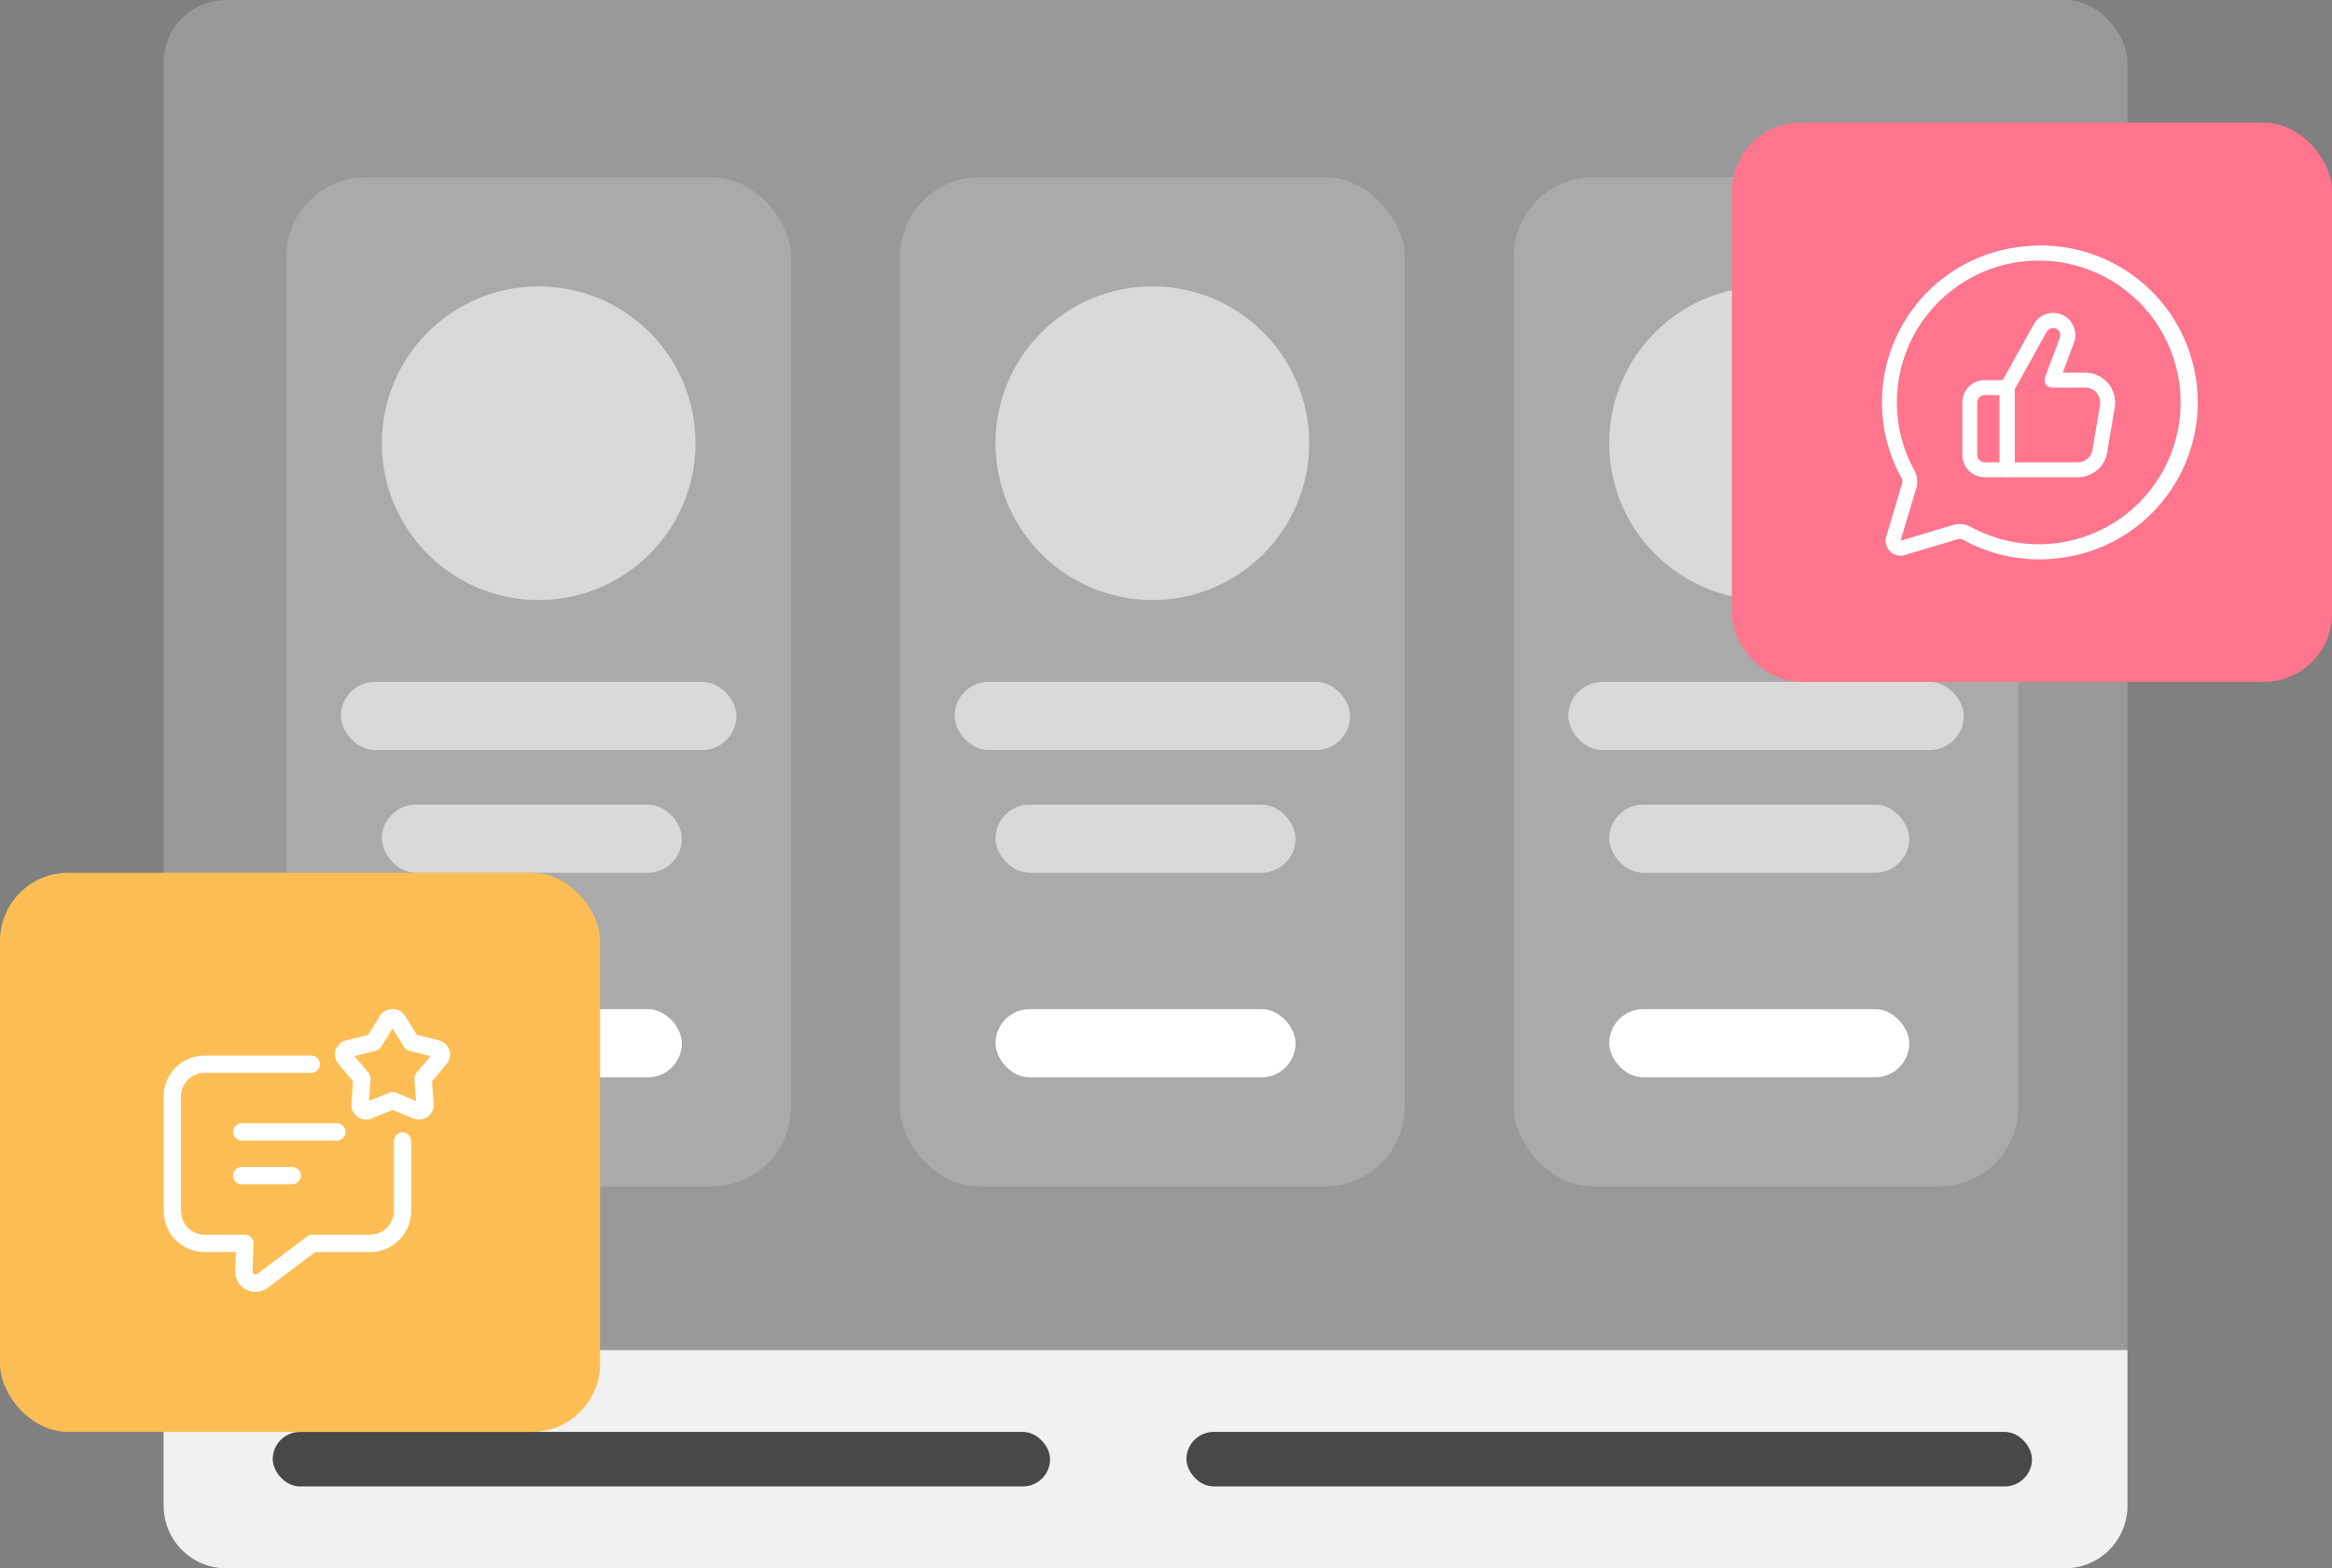
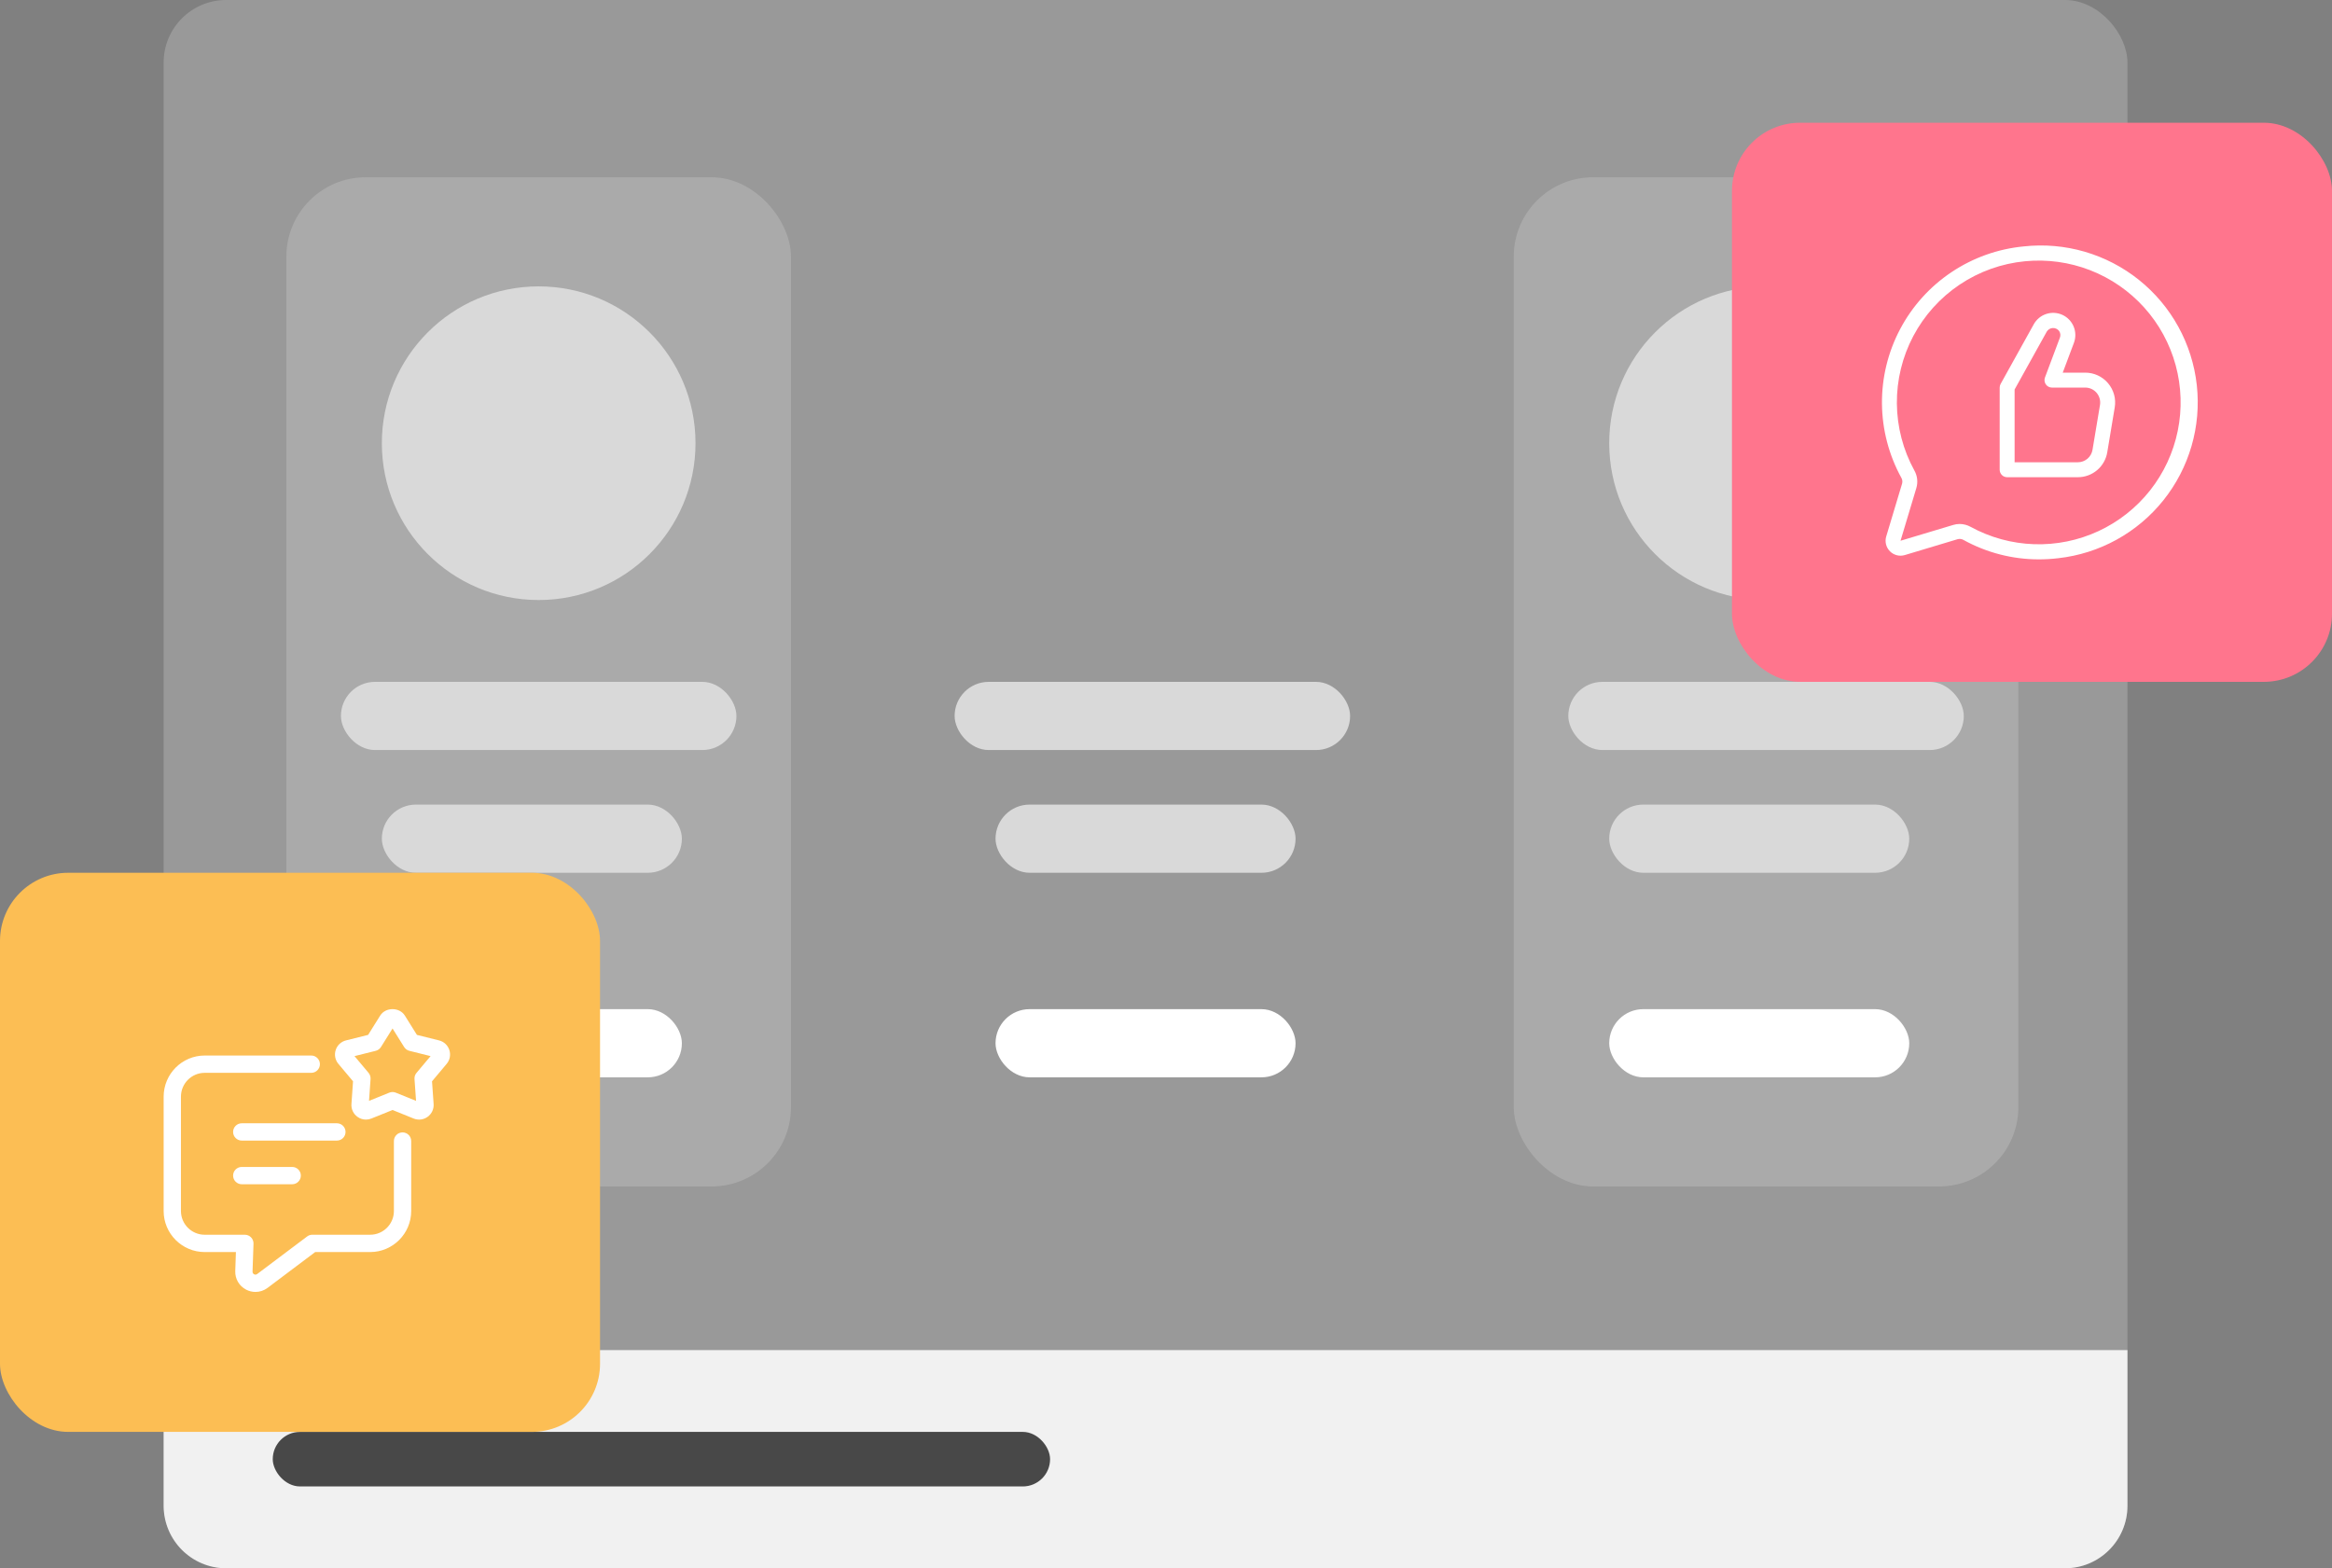
<svg xmlns="http://www.w3.org/2000/svg" width="171" height="115" viewBox="0 0 171 115" fill="none">
  <rect x="0" y="0" width="171" height="115" fill="#808080" stroke="none" />
  <rect x="12" width="144" height="115" rx="4.583" fill="white" fill-opacity="0.2" />
  <path d="M156 110.417C156 112.948 153.948 115 151.417 115L16.583 115C14.052 115 12 112.948 12 110.417L12 99L156 99L156 110.417Z" fill="#F1F1F1" />
  <rect x="20" y="105" width="57" height="4" rx="2" fill="#484848" />
-   <rect x="87" y="105" width="62" height="4" rx="2" fill="#484848" />
  <rect x="21" y="13" width="37" height="74" rx="5.818" fill="#F1F1F1" fill-opacity="0.2" />
-   <rect x="66" y="13" width="37" height="74" rx="5.818" fill="#F1F1F1" fill-opacity="0.2" />
  <rect x="111" y="13" width="37" height="74" rx="5.818" fill="#F1F1F1" fill-opacity="0.2" />
  <circle cx="39.5" cy="32.5" r="11.5" fill="#D9D9D9" />
  <rect x="25" y="50" width="29" height="5" rx="2.5" fill="#D9D9D9" />
  <rect x="28" y="59" width="22" height="5" rx="2.5" fill="#D9D9D9" />
  <rect x="28" y="74" width="22" height="5" rx="2.5" fill="white" />
-   <circle cx="84.5" cy="32.5" r="11.5" fill="#D9D9D9" />
  <rect x="70" y="50" width="29" height="5" rx="2.5" fill="#D9D9D9" />
  <rect x="73" y="59" width="22" height="5" rx="2.5" fill="#D9D9D9" />
  <rect x="73" y="74" width="22" height="5" rx="2.5" fill="white" />
  <circle cx="129.5" cy="32.5" r="11.5" fill="#D9D9D9" />
  <rect x="115" y="50" width="29" height="5" rx="2.5" fill="#D9D9D9" />
  <rect x="118" y="59" width="22" height="5" rx="2.5" fill="#D9D9D9" />
  <rect x="118" y="74" width="22" height="5" rx="2.5" fill="white" />
  <rect y="64" width="44" height="41" rx="5" fill="#FCBE54" />
  <rect x="127" y="9" width="44" height="41" rx="5" fill="#FF758D" />
  <path d="M25.338 83.003C25.338 82.653 25.054 82.369 24.703 82.369H17.727C17.377 82.369 17.093 82.653 17.093 83.003C17.093 83.354 17.377 83.638 17.727 83.638H24.703C25.054 83.638 25.338 83.354 25.338 83.003Z" fill="white" />
  <path d="M17.727 85.571C17.377 85.571 17.093 85.855 17.093 86.206C17.093 86.556 17.377 86.84 17.727 86.84H21.426C21.776 86.84 22.06 86.556 22.06 86.206C22.06 85.855 21.776 85.571 21.426 85.571H17.727Z" fill="white" />
  <path d="M29.519 83.038C29.168 83.038 28.884 83.322 28.884 83.672V88.802C28.884 89.762 28.104 90.542 27.144 90.542H22.901C22.764 90.542 22.63 90.587 22.52 90.67L18.857 93.425C18.764 93.494 18.677 93.465 18.633 93.442C18.589 93.419 18.516 93.363 18.518 93.25L18.589 91.199C18.595 91.027 18.53 90.86 18.411 90.737C18.292 90.613 18.127 90.543 17.955 90.543H15.009C14.049 90.543 13.268 89.763 13.268 88.802V80.417C13.268 79.453 14.049 78.67 15.009 78.67H22.824C23.174 78.67 23.458 78.386 23.458 78.036C23.458 77.685 23.174 77.401 22.824 77.401H15.009C13.35 77.401 12 78.754 12 80.417V88.802C12 90.461 13.35 91.812 15.009 91.812H17.299L17.251 93.209C17.234 93.783 17.539 94.304 18.048 94.568C18.266 94.682 18.501 94.737 18.733 94.737C19.046 94.737 19.355 94.637 19.618 94.44L23.113 91.812H27.143C28.802 91.812 30.152 90.462 30.152 88.802V83.673C30.153 83.322 29.869 83.038 29.519 83.038Z" fill="white" />
  <path d="M32.949 76.997C32.834 76.644 32.552 76.381 32.193 76.292L30.572 75.888L29.687 74.472C29.295 73.842 28.27 73.843 27.878 74.472L26.993 75.888L25.372 76.292C25.014 76.381 24.73 76.644 24.616 76.997C24.502 77.349 24.575 77.729 24.814 78.013L25.887 79.291L25.771 80.957C25.744 81.326 25.908 81.677 26.207 81.894C26.393 82.03 26.612 82.1 26.833 82.1C26.968 82.1 27.104 82.073 27.234 82.021L28.783 81.395L30.331 82.021C30.674 82.16 31.058 82.112 31.358 81.895C31.657 81.677 31.821 81.327 31.796 80.957L31.679 79.291L32.753 78.012C32.99 77.729 33.064 77.349 32.949 76.997ZM30.542 78.672C30.436 78.798 30.383 78.96 30.395 79.125L30.508 80.725L29.021 80.124C28.945 80.093 28.864 80.077 28.784 80.077C28.703 80.077 28.622 80.093 28.546 80.124L27.06 80.725L27.172 79.125C27.183 78.961 27.131 78.798 27.026 78.672L25.995 77.444L27.551 77.056C27.71 77.016 27.848 76.916 27.935 76.777L28.785 75.418L29.634 76.777C29.722 76.916 29.859 77.017 30.018 77.056L31.574 77.444L30.542 78.672Z" fill="white" />
  <path d="M149.501 41.018C147.57 41.018 145.67 40.528 143.979 39.594C143.915 39.556 143.843 39.532 143.769 39.523C143.695 39.513 143.62 39.519 143.548 39.539L139.676 40.702C139.486 40.759 139.285 40.764 139.093 40.715C138.901 40.667 138.726 40.567 138.587 40.428C138.447 40.288 138.347 40.113 138.299 39.921C138.251 39.729 138.255 39.528 138.312 39.339L139.475 35.466C139.495 35.395 139.501 35.319 139.491 35.245C139.482 35.171 139.458 35.099 139.42 35.035C138.504 33.367 138.016 31.498 138 29.596C137.985 27.693 138.442 25.816 139.332 24.134C140.221 22.452 141.514 21.017 143.095 19.959C144.677 18.9 146.496 18.251 148.39 18.07C151.422 17.735 154.463 18.618 156.844 20.525C159.225 22.432 160.75 25.206 161.086 28.238C161.421 31.27 160.538 34.311 158.631 36.692C156.724 39.073 153.949 40.599 150.917 40.934C150.447 40.99 149.974 41.018 149.501 41.018ZM143.696 38.423C143.979 38.425 144.258 38.498 144.506 38.635C145.934 39.417 147.526 39.852 149.153 39.906C150.78 39.96 152.397 39.632 153.874 38.947C155.351 38.262 156.647 37.24 157.657 35.964C158.667 34.687 159.363 33.191 159.689 31.596C160.016 30.001 159.963 28.352 159.536 26.78C159.109 25.21 158.319 23.761 157.23 22.551C156.14 21.341 154.782 20.404 153.265 19.814C151.747 19.225 150.113 19 148.492 19.157C146.779 19.322 145.133 19.909 143.702 20.867C142.272 21.825 141.102 23.123 140.297 24.645C139.493 26.167 139.079 27.865 139.093 29.586C139.108 31.308 139.549 32.998 140.379 34.507C140.487 34.699 140.555 34.91 140.58 35.129C140.604 35.348 140.585 35.57 140.523 35.781L139.361 39.653L143.233 38.491C143.384 38.446 143.539 38.423 143.696 38.423Z" fill="white" />
-   <path d="M147.179 34.993H145.536C145.1 34.993 144.682 34.82 144.374 34.512C144.066 34.204 143.893 33.786 143.893 33.35V29.516C143.893 29.08 144.066 28.662 144.374 28.354C144.682 28.046 145.1 27.873 145.536 27.873H147.179C147.324 27.873 147.463 27.931 147.566 28.034C147.669 28.136 147.726 28.276 147.726 28.421V34.445C147.726 34.591 147.669 34.73 147.566 34.833C147.463 34.935 147.324 34.993 147.179 34.993ZM145.536 28.968C145.39 28.968 145.251 29.026 145.148 29.129C145.046 29.232 144.988 29.371 144.988 29.516V33.35C144.988 33.495 145.046 33.635 145.148 33.737C145.251 33.84 145.39 33.898 145.536 33.898H146.631V28.968H145.536Z" fill="white" />
  <path d="M152.36 34.993H147.18C147.034 34.993 146.895 34.936 146.792 34.833C146.69 34.73 146.632 34.591 146.632 34.446V28.421C146.632 28.328 146.655 28.236 146.7 28.155L149.13 23.781C149.329 23.421 149.657 23.15 150.048 23.022C150.438 22.894 150.863 22.919 151.236 23.091C151.609 23.264 151.903 23.571 152.058 23.951C152.214 24.332 152.22 24.757 152.075 25.142L151.256 27.326H152.907C153.225 27.326 153.54 27.395 153.829 27.529C154.117 27.663 154.373 27.858 154.579 28.101C154.785 28.343 154.935 28.628 155.02 28.935C155.104 29.241 155.121 29.563 155.068 29.877L154.521 33.163C154.437 33.675 154.173 34.141 153.777 34.476C153.381 34.811 152.878 34.995 152.36 34.993ZM147.727 33.898H152.36C152.619 33.898 152.87 33.807 153.068 33.639C153.265 33.471 153.397 33.239 153.439 32.983L153.987 29.697C154.013 29.54 154.005 29.379 153.962 29.226C153.92 29.073 153.845 28.93 153.742 28.809C153.64 28.688 153.512 28.59 153.368 28.523C153.223 28.456 153.066 28.421 152.907 28.421H150.466C150.377 28.421 150.29 28.4 150.211 28.359C150.133 28.318 150.066 28.258 150.015 28.186C149.965 28.113 149.933 28.029 149.922 27.941C149.911 27.853 149.921 27.764 149.952 27.681L151.048 24.757C151.079 24.677 151.089 24.59 151.079 24.505C151.068 24.42 151.037 24.338 150.988 24.268C150.934 24.198 150.863 24.141 150.783 24.104C150.702 24.067 150.614 24.049 150.525 24.054C150.437 24.058 150.35 24.084 150.274 24.129C150.198 24.174 150.133 24.237 150.087 24.313L147.726 28.563L147.727 33.898Z" fill="white" />
</svg>